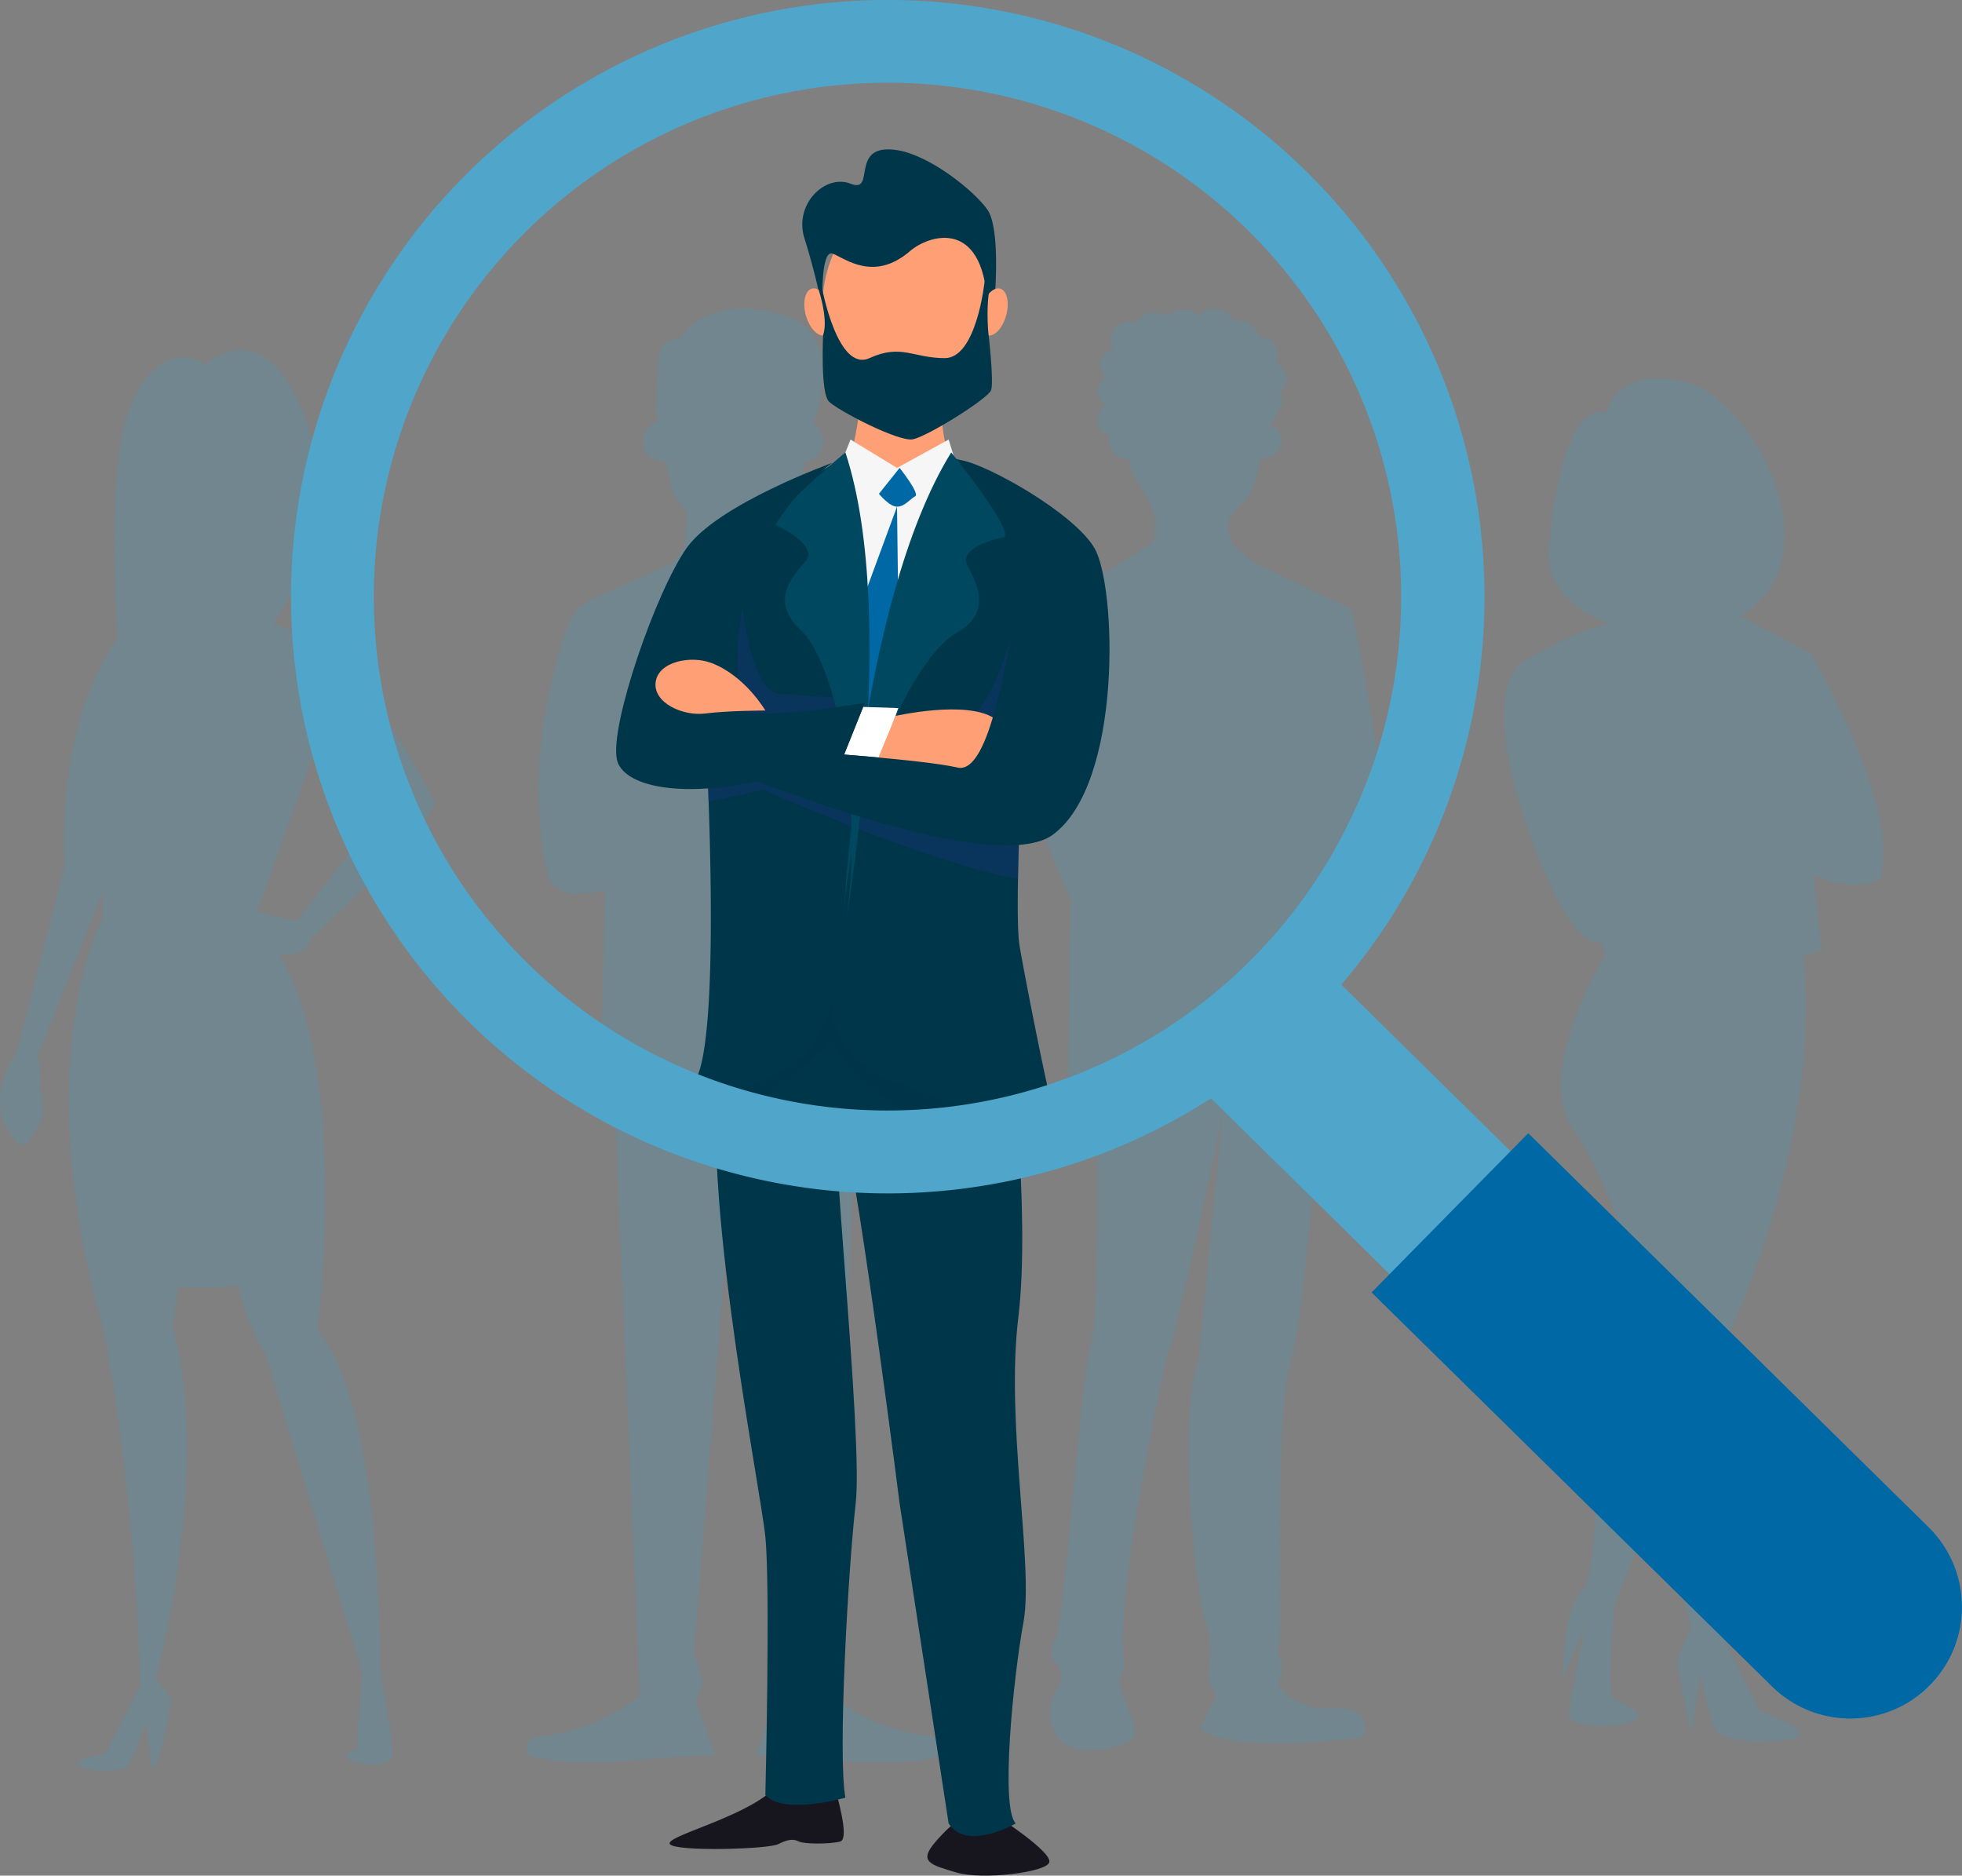
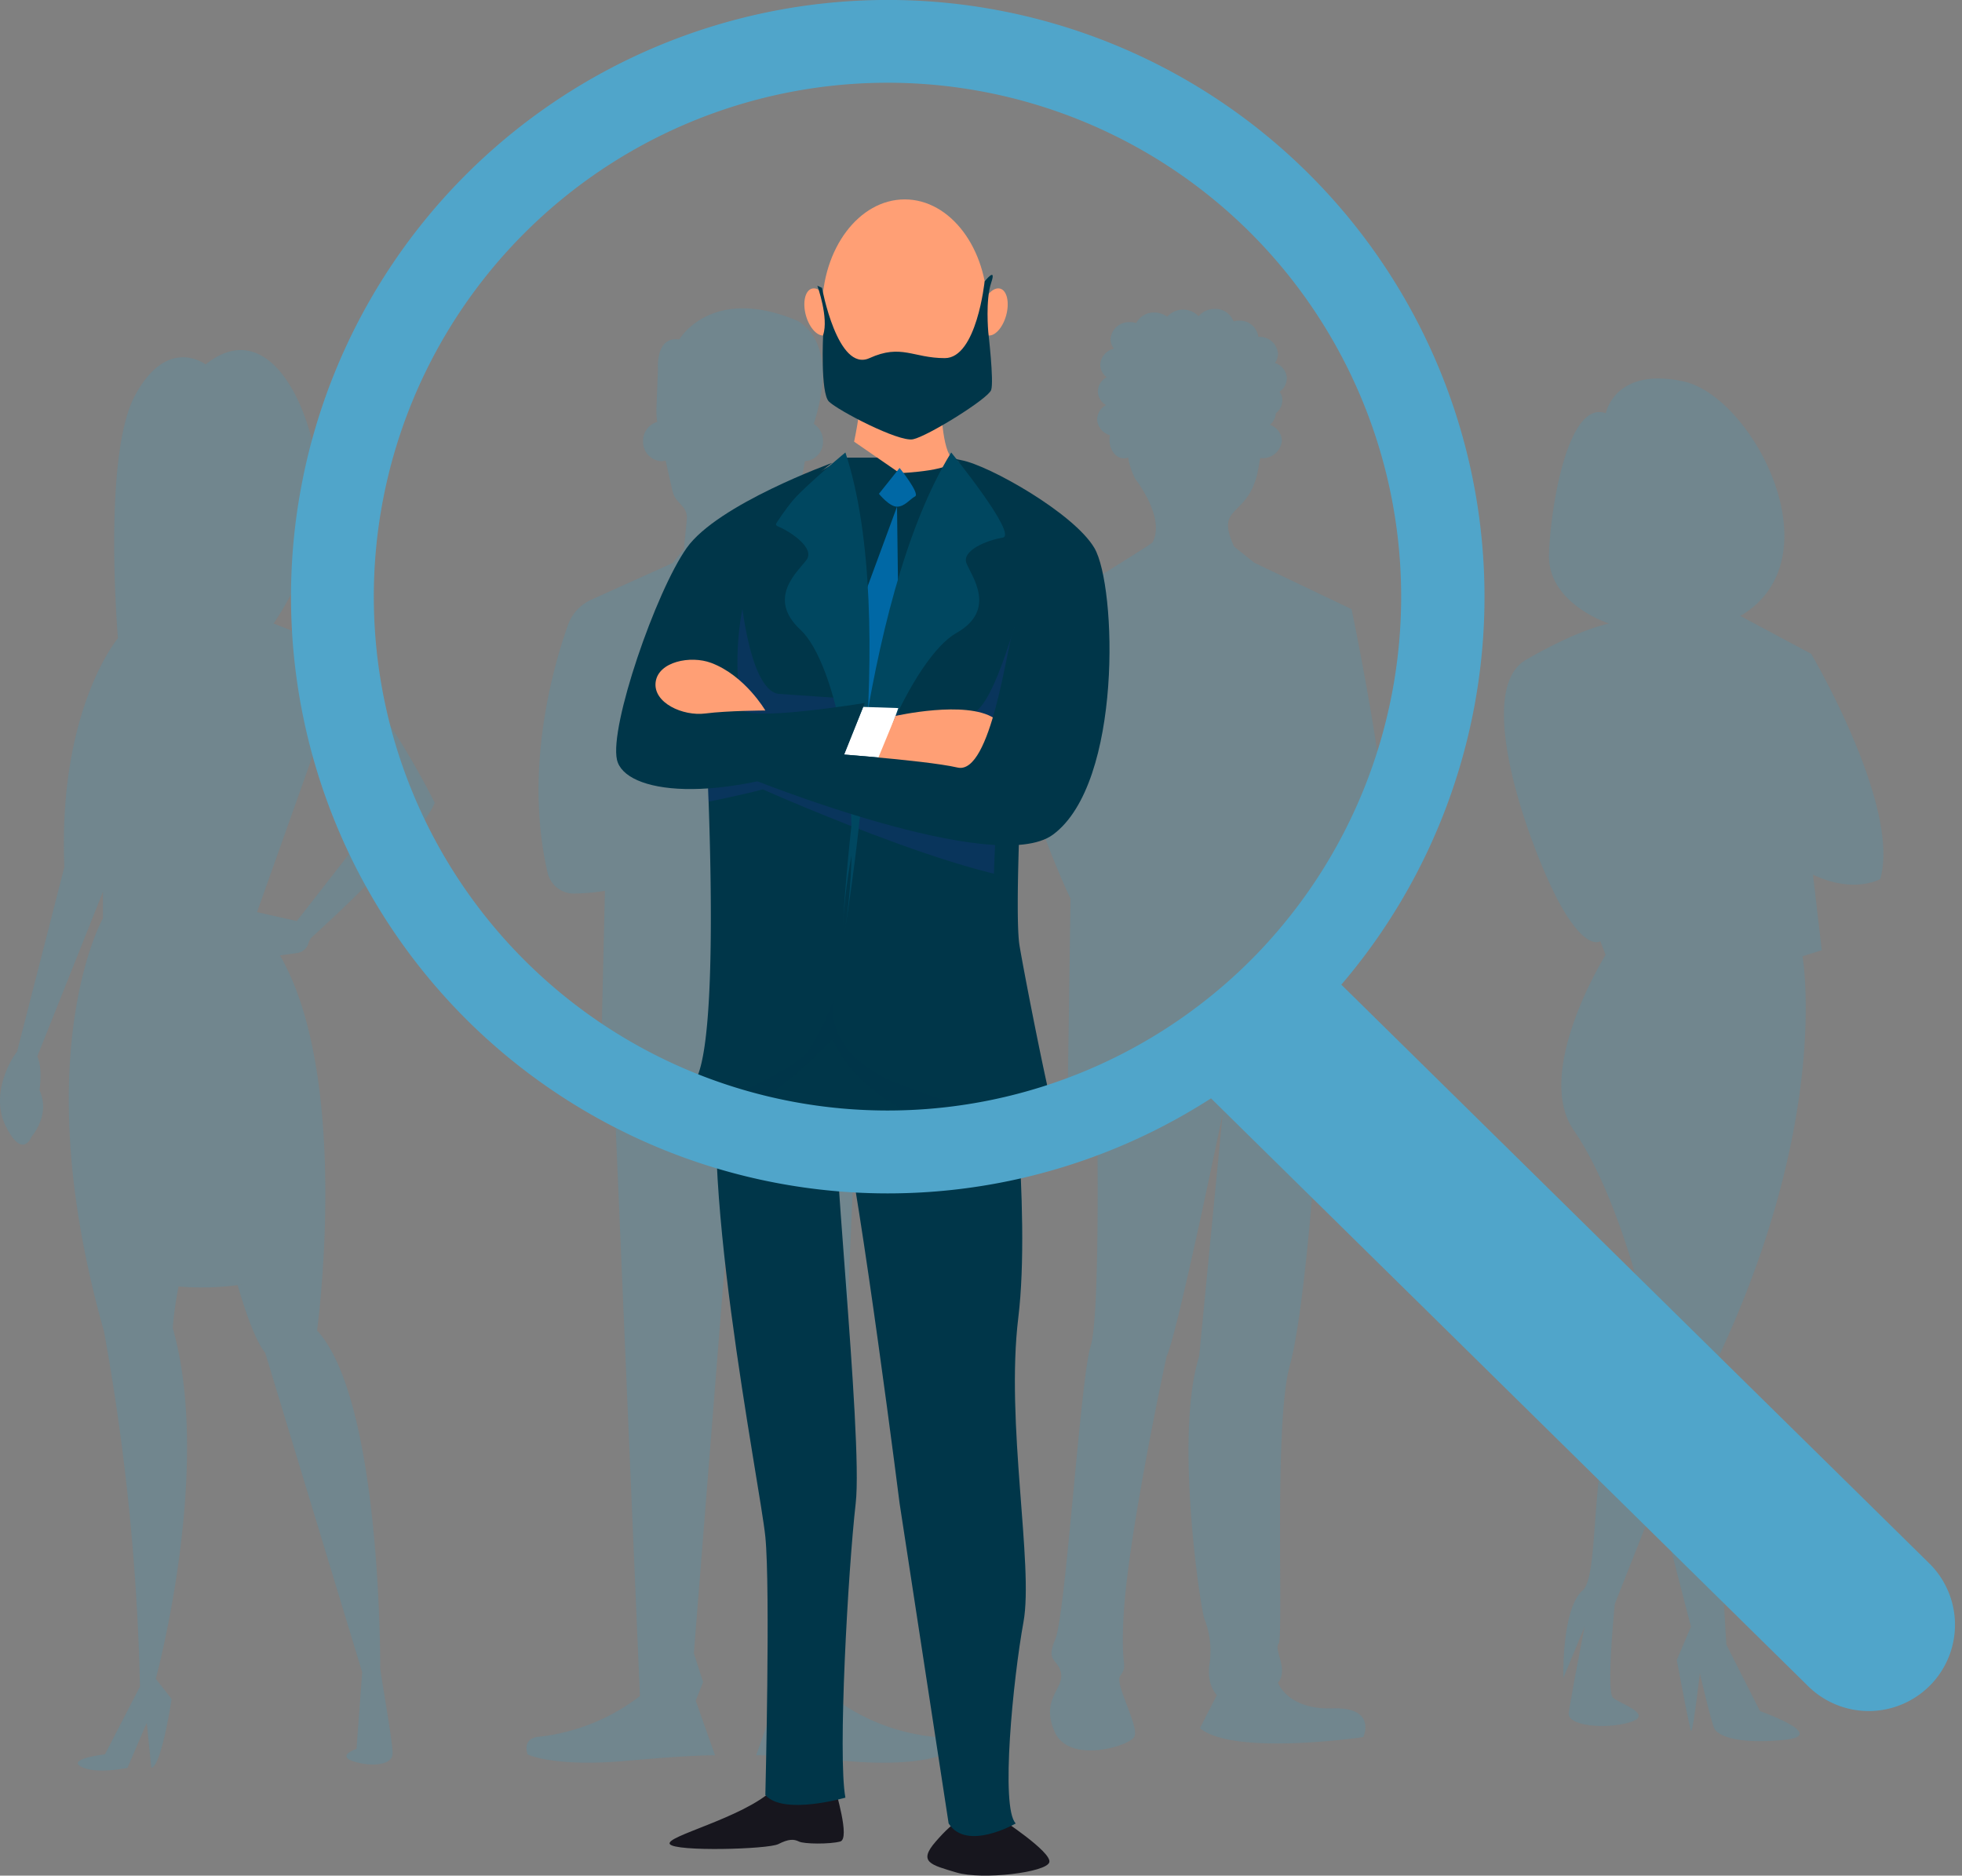
<svg xmlns="http://www.w3.org/2000/svg" viewBox="0 0 304.88 291.41">
  <rect x="0" y="0" width="304.88" height="291.41" fill="#808080" stroke="none" />
  <style>.D{isolation:isolate}.J,.L,.H{mix-blend-mode:multiply}.R{fill:#003649}.S{fill:#ff9f75}</style>
  <defs>
    <clipPath id="A">
      <path d="M156.64 158.14s3.61 30.09 1.6 46.54 2.41 38.5.8 47.33-3.61 28.88-1.2 31.29c0 0-7.62 4.41-10.43 0l-7.62-49.74c-1.62-12.83-8-61-9.63-61.38s4 50.95 2.81 61.38-2.81 39.31-1.6 45.73c0 0-9.63 2.8-12.44-.4 0 0 .8-32.1 0-40.12S107.7 179 112.51 163s29.69-45.77 44.13-4.86z" class="R" />
    </clipPath>
    <clipPath id="B">
-       <path d="M147.61 71.1h-16.44l-18.66 10.83-3 29.28s2.8 47.34-1.21 56.16 15.24-1.2 17.25-4a45.61 45.61 0 0 0 4-8s-2 8 9.63 12.83 25.67 7.22 24.87 5.62-4.81-22.06-5.62-26.88.4-28.08.4-28.08 13.45-36.93-11.22-47.76z" class="R" />
+       <path d="M147.61 71.1h-16.44l-18.66 10.83-3 29.28s2.8 47.34-1.21 56.16 15.24-1.2 17.25-4s-2 8 9.63 12.83 25.67 7.22 24.87 5.62-4.81-22.06-5.62-26.88.4-28.08.4-28.08 13.45-36.93-11.22-47.76z" class="R" />
    </clipPath>
    <clipPath id="C">
      <path d="M146.21 61.47c0 .4 0 7.62 1.6 9.63s-8 2.41-8 2.41l-7.09-4.89s1.47-6.75 1.07-10 12.42 2.85 12.42 2.85z" class="S" />
    </clipPath>
    <clipPath id="D">
      <path d="M147.41 68.29l1.61 5.22-8.43 29.68-6.83 19.5-4.4-35.55.94-14.17 1.87-4.68 7.22 4.41 8.02-4.41z" fill="#f5f6f5" />
    </clipPath>
  </defs>
  <g class="D">
    <g>
      <g>
        <g fill="#4e95ad">
          <path d="M204.76 174.57l2.4-.69 1.6-36.95c3.09.8 6.52-1 6.52-1 1.83-7.55-5.26-41.29-5.26-41.29l-15.1-7.21-3.15-2.51c-3-6.52 1.94-4.35 3.61-11.33 0 0 .2-.94.44-2.41h.18a3 3 0 0 0 3.2-2.75 2.74 2.74 0 0 0-1.86-2.43 2.64 2.64 0 0 0 .92-1.81 2.53 2.53 0 0 0 1-2.22 2.28 2.28 0 0 0-.42-1.11 2.55 2.55 0 0 0 1.11-2.32 2.61 2.61 0 0 0-1.84-2.14 2.46 2.46 0 0 0 .48-1.43 2.84 2.84 0 0 0-3-2.63h-.06a2.87 2.87 0 0 0-3-2.52 3.41 3.41 0 0 0-.85.11 3 3 0 0 0-2.92-1.94 3.21 3.21 0 0 0-2.51 1.15 3.31 3.31 0 0 0-4.88.07 3.32 3.32 0 0 0-2-.65 3.05 3.05 0 0 0-2.8 1.63 3.45 3.45 0 0 0-1-.14 2.86 2.86 0 0 0-3 2.63 2.39 2.39 0 0 0 .54 1.49 2.7 2.7 0 0 0-2.14 2.51 2.45 2.45 0 0 0 1 1.92 2.57 2.57 0 0 0-1.37 2.2 2.54 2.54 0 0 0 1.27 2.14 2.57 2.57 0 0 0-1.38 2.21 2.67 2.67 0 0 0 2 2.46 3.57 3.57 0 0 0-.08.74c0 1.58 1 2.86 2.23 2.86a1.65 1.65 0 0 0 .66-.13 11.77 11.77 0 0 0 1.11 3.33s4.75 6 2.69 9.84c-.23.43-19.62 12.24-19.62 12.24-7.77 13 6.87 43.12 6.87 43.12l-.46 32.38 4.58.68s.57 31.57-1 36.49-3.89 41.87-5.49 45.53.57 3 .91 5.38-3.2 4-1 9 11.44 2.29 12.35.8-3.08-8.23-2.17-9.49.57-1.49.46-3.55a40.32 40.32 0 0 1 0-4.11c.23-12 6.75-42 6.75-42C182.91 207.51 190 173 190 173l-3.66 37.74c-3.89 12.24.23 39.24.8 40.73a13.6 13.6 0 0 1 .8 7.09c-.46 3.32 1.15 4.8 1.15 4.8l-2.64 5.15c5.38 4.35 25.4 1.37 25.4 1.37s2.17-4.69-4.81-4.46-8.46-4-8.46-4c1.72-1.95-.69-5.15.11-6.06s-.8-34.09 1.72-43.13 4.35-37.66 4.35-37.66zm44.77-110.36s1.38-7.29 12.11-4.94 23.94 27.5 8.8 36.43l11 5.88s14 23.73 10.73 35c0 0-4.13 2.35-10.45-.7l1.37 11.75-3 .94s4.68 26.09-14.3 64.87l2.47 42.07 5.23 10.34s10.73 3.76 3.85 4.46-10.45-.47-11-1.88-2.2-8.46-2.2-8.46-1.1 9.64-1.38 8.93-2.2-11-2.2-11l2.2-5.17-5.23-20.22-6.6 16.69s-1.38 13.63-.28 14.57 6.33 2.59 2.76 3.76-9.91.71-9.64-1.41c.12-.86.55-3.22 1-5.74l1.46-7.65-3.3 8s-.28-10.81 3-13.63 0-28.44 9.35-36l-.55-10.81s-3.85-15.52-10.18-24.68 4.95-27.26 4.95-27.26l-.82-2.12s-2.2 1.65-6.33-5.87-13.76-32.91-5.23-37.84 12.93-5.64 12.93-5.64-9.63-3.06-9.35-10.82 3.05-23.97 8.83-21.85zM49.27 206.71s.62-4.53 1-11.27c-2 1-2 1 0 0 .73-13 .57-34.3-6.76-47l2.69-.38a2.13 2.13 0 0 0 1.74-1.53 2.08 2.08 0 0 1 .61-1c2.73-2.48 16.94-15.57 19-20.8 0 0-10-20.5-19.62-25.75l-5.43-2.11s7.88-10.86 7-22.25-7.76-25.84-17.55-18c0 0-5.95-4.58-11 4.88s-2.62 37.66-2.62 37.66S9 110.17 10 134.7l-7.36 28.73c-.53.53-4.36 6.31-1.73 11.57s4 1.58 4 1.58 3-3.33 1.23-7.19c0 0 .53-3.5-.35-5.25L16 138.55v4.11s-10.12 17.85-2.42 53.79a154.23 154.23 0 0 0 2.58 10.4 350.3 350.3 0 0 1 5.59 55.19l-5.44 10.52s-6 .7-3.68 1.93 7.18.17 7.18.17l3-7 .7 7c1.58-.17 3.16-10.69 3.16-10.69l-2.46-3.15s8.88-32.61 2.63-54.49a56.06 56.06 0 0 1 .91-6.45 42.25 42.25 0 0 0 9.08-.21h0c1.05-.14 1.15-.14.09 0 1.45 4.92 2.93 8.87 4.29 10.51l15.07 49.62-.88 11.91s-3.15 1.05-.52 1.93 6.13.7 6.13-1.23-1.93-12.61-1.93-13.31.18-41.53-9.81-52.39zm-9.33-65l9-25.29 10.34 9.81-13.16 16.87zM145 269.83a31.36 31.36 0 0 1-15.85-6.34l4-93.82 2.16-.29-.72-31a31.91 31.91 0 0 0 4.75.43 4.18 4.18 0 0 0 4.1-3.22c3.76-16.13-.93-32.23-3.17-38.53a6.79 6.79 0 0 0-3.62-3.91l-12.39-5.49-1.63-2.45-.4-3.84a4 4 0 0 1 1-3.1 3.92 3.92 0 0 0 1-2l.85-4.62h0a3 3 0 0 0 2.81-3.1 3.15 3.15 0 0 0-1.44-2.7c4.31-13.35-2.74-16.1-2.74-16.1-13.26-5.48-18.16 3-18.16 3-3.74-.57-3.31 4.61-3.31 4.61l-.23 6a13.28 13.28 0 0 0 .11 2.19 3.05 3.05 0 0 0-2.19 3 3 3 0 0 0 2.81 3.1 2.26 2.26 0 0 0 .69-.1l1.06 4.7a3.47 3.47 0 0 0 .79 1.55l.8.9a2.66 2.66 0 0 1 .65 2l-.46 4.61-1.73 2.16-12.65 5.7a6.79 6.79 0 0 0-3.62 3.91c-2.25 6.3-6.93 22.4-3.17 38.53a4.17 4.17 0 0 0 4.1 3.22 31.91 31.91 0 0 0 4.8-.43l-.72 31 2.16.29 4 93.82a31.42 31.42 0 0 1-15.86 6.34s-2.45.14-1.58 2.73c0 0 4 2 15.27 1s13.84-.86 13.84-.86l-3-8.5 1.15-2.89-1.44-4.46 6.49-81.68 6.48 81.68-1.44 4.46 1.15 2.89-3 8.5s2.59-.15 13.83.86 15.28-1 15.28-1c.8-2.58-1.61-2.75-1.61-2.75z" opacity=".3" />
        </g>
        <g fill="#17161e">
          <path d="M129.76 277.68c0 .4 2.41 8 .8 8.43s-5.61.4-6.41 0-1.61-.41-3.21.4-16 1.2-16.85 0 11.23-4 16-8.43 9.67-.4 9.67-.4zm25.67 4.82s8 5.21 7.63 6.81-10.43 2.81-14.44 1.61-6-1.61-3.21-4.81 5.59-5.62 10.02-3.61z" />
        </g>
        <path d="M156.64 158.14s3.61 30.09 1.6 46.54 2.41 38.5.8 47.33-3.61 28.88-1.2 31.29c0 0-7.62 4.41-10.43 0l-7.62-49.74c-1.62-12.83-8-61-9.63-61.38s4 50.95 2.81 61.38-2.81 39.31-1.6 45.73c0 0-9.63 2.8-12.44-.4 0 0 .8-32.1 0-40.12S107.7 179 112.51 163s29.69-45.77 44.13-4.86z" class="R" />
        <g clip-path="url(#A)">
          <path class="H R" d="M161.05 178.2s-24.47-1.34-31.69-16.71h0s-17.25 18.32-24.87 12.7S133 144.11 133 144.11s31.66 17.24 28.05 34.09z" opacity=".35" />
        </g>
        <path d="M147.61 71.1h-16.44l-18.66 10.83-3 29.28s2.8 47.34-1.21 56.16 15.24-1.2 17.25-4a45.61 45.61 0 0 0 4-8s-2 8 9.63 12.83 25.67 7.22 24.87 5.62-4.81-22.06-5.62-26.88.4-28.08.4-28.08 13.45-36.93-11.22-47.76z" class="R" />
        <g clip-path="url(#B)" fill="#1a3580">
          <path class="J" d="M107.7,125.05s8-1.6,10.83-2.41c0,0,40.51,18.06,47.33,13.64s-18.85-12-18.85-12l-36.5-10.43Z" opacity=".35" />
          <path class="J" d="M158.24 96.17c-.56 0-4 14.66-7.62 14.75s-10.83.09-10.83.09l-1.2-2-17.65-1.21c-4.82-.8-6-17-6-17s-7.22 13.44-8 16.25 3.21 9.36 3.21 9.36 43.72 9.09 47.73 1.47 6.78-21.31.36-21.71z" opacity=".35" />
        </g>
        <path d="M146.21 61.47c0 .4 0 7.62 1.6 9.63s-8 2.41-8 2.41l-7.09-4.89s1.47-6.75 1.07-10 12.42 2.85 12.42 2.85z" class="S" />
        <g clip-path="url(#C)">
-           <ellipse class="L S" cx="140.59" cy="56.66" rx="10.83" ry="10.43" opacity=".37" />
-         </g>
+           </g>
        <ellipse cx="140.59" cy="48.03" rx="12.84" ry="17.05" class="S" />
-         <path d="M153.43 47l1.2-1.6s.8-10-1.2-12.84-8.83-8.4-14-9.23c-7.62-1.2-3.21 6.82-7.22 5.22S123.34 31.79 125 37s2.81 10.83 2.81 10.83-.4-9.22 1.6-8.42 6.42 4.41 12-.4c2.86-2.46 11.21-5.22 12.02 7.99z" class="R" />
        <g class="S">
          <path d="M152.48 47.93c-.55 2-.13 3.87.94 4.16S155.8 51 156.35 49s.13-3.87-.93-4.16-2.42 1.09-2.94 3.09zm-23.38 0c.55 2 .13 3.87-.93 4.16S125.78 51 125.23 49s-.13-3.87.94-4.16 2.38 1.09 2.93 3.09z" />
        </g>
-         <path d="M147.41 68.29l1.61 5.22-8.43 29.68-6.83 19.5-4.4-35.55.94-14.17 1.87-4.68 7.22 4.41 8.02-4.41z" fill="#f5f6f5" />
        <g clip-path="url(#D)" fill="#0068a5">
          <path d="M139.79,72.7s3.21,4,2.41,4.42-1.61,1.6-2.81,1.6-2.81-2-2.81-2Z" />
          <path d="M139.39 78.72l.2 15.83-3.91 17.56-2.31-4.91.4-13.24 5.62-15.24z" />
        </g>
        <g fill="#004760">
          <path d="M147.81 70.3s10.43 12.83 8 13.23-6.42 2-5.62 4 4.81 7.22-1.6 10.83-16.42 24.08-17.59 45.34c0 0 2.3-49.96 16.81-73.4z" />
          <path d="M131.37 70.3s-12.79 10.5-10.55 11.45 5.78 3.44 4.53 5.2-6.36 5.91-.95 10.91 10.4 27.23 6.63 48.19c-.03 0 8.97-49.58.34-75.75z" />
        </g>
        <path d="M134.13 109.83l5.46.18-2.73 7.7-5.69-.48 2.96-7.4z" fill="#fff" />
        <path d="M139.16 111.23s10.93-2.49 15.31.35-.47 9.66-6.47 8.42-11.63-2-11.63-2z" class="S" />
        <g class="R">
          <path d="M151,73.91c-2.4-3.07-3.44-2.75-1.6-2.41,4.28.79,17.48,8.24,20.66,13.64,3.45,5.88,4.41,36.5-6.42,44.52-9,6.69-47.34-8.82-47.34-8.82l9.63-4s17.65,1.2,22.87,2.41,7.71-19.11,8.62-21.26C163.86,82.73,151,73.91,151,73.91Z" />
          <path d="M129.36 71.9s-17.85 6.42-22.66 13.24-12 27.68-10.83 32.89 15.24 7.2 35.3-.81l3.21-8s-18.93 3.11-19.26.8c-3.81-26.49 14.24-38.12 14.24-38.12z" />
        </g>
        <path d="M118.93 110.39s-3.16-5.43-8.42-7.4c-3.21-1.2-8.23-.2-8.63 3s4.22 5.31 7.73 4.86 9.32-.46 9.32-.46z" class="S" />
        <path d="M153 43.73s-1.23 11.91-6.18 11.91-6.75-2.25-11.71 0-7.38-10.92-7.38-10.92l-.72-.33s1.8 5 .9 7.65c0 0-.45 9 .9 10.35s10.81 6.31 13.06 5.86 11.7-6.31 12.15-7.66-.45-9-.45-9-.45-5 .45-7.65-1.02-.21-1.02-.21z" class="R" />
        <path d="M281,262l-95.78-94.27L204,148.62l95.79,94.27a13.39,13.39,0,0,1,.15,18.94h0A13.4,13.4,0,0,1,281,262Z" fill="#50a5ca" />
-         <path d="M275.34 262l-62.21-61.2 24.35-24.74 62.21 61.22a17.36 17.36 0 0 1 .2 24.55h0a17.36 17.36 0 0 1-24.55.17z" fill="#0068a5" />
        <path d="M72.88 158.79a92.73 92.73 0 1 1 131.14-1 92.83 92.83 0 0 1-131.14 1zm121.05-123a79.84 79.84 0 1 0 .9 112.91 79.93 79.93 0 0 0-.9-112.91z" fill="#50a5ca" />
      </g>
    </g>
  </g>
</svg>